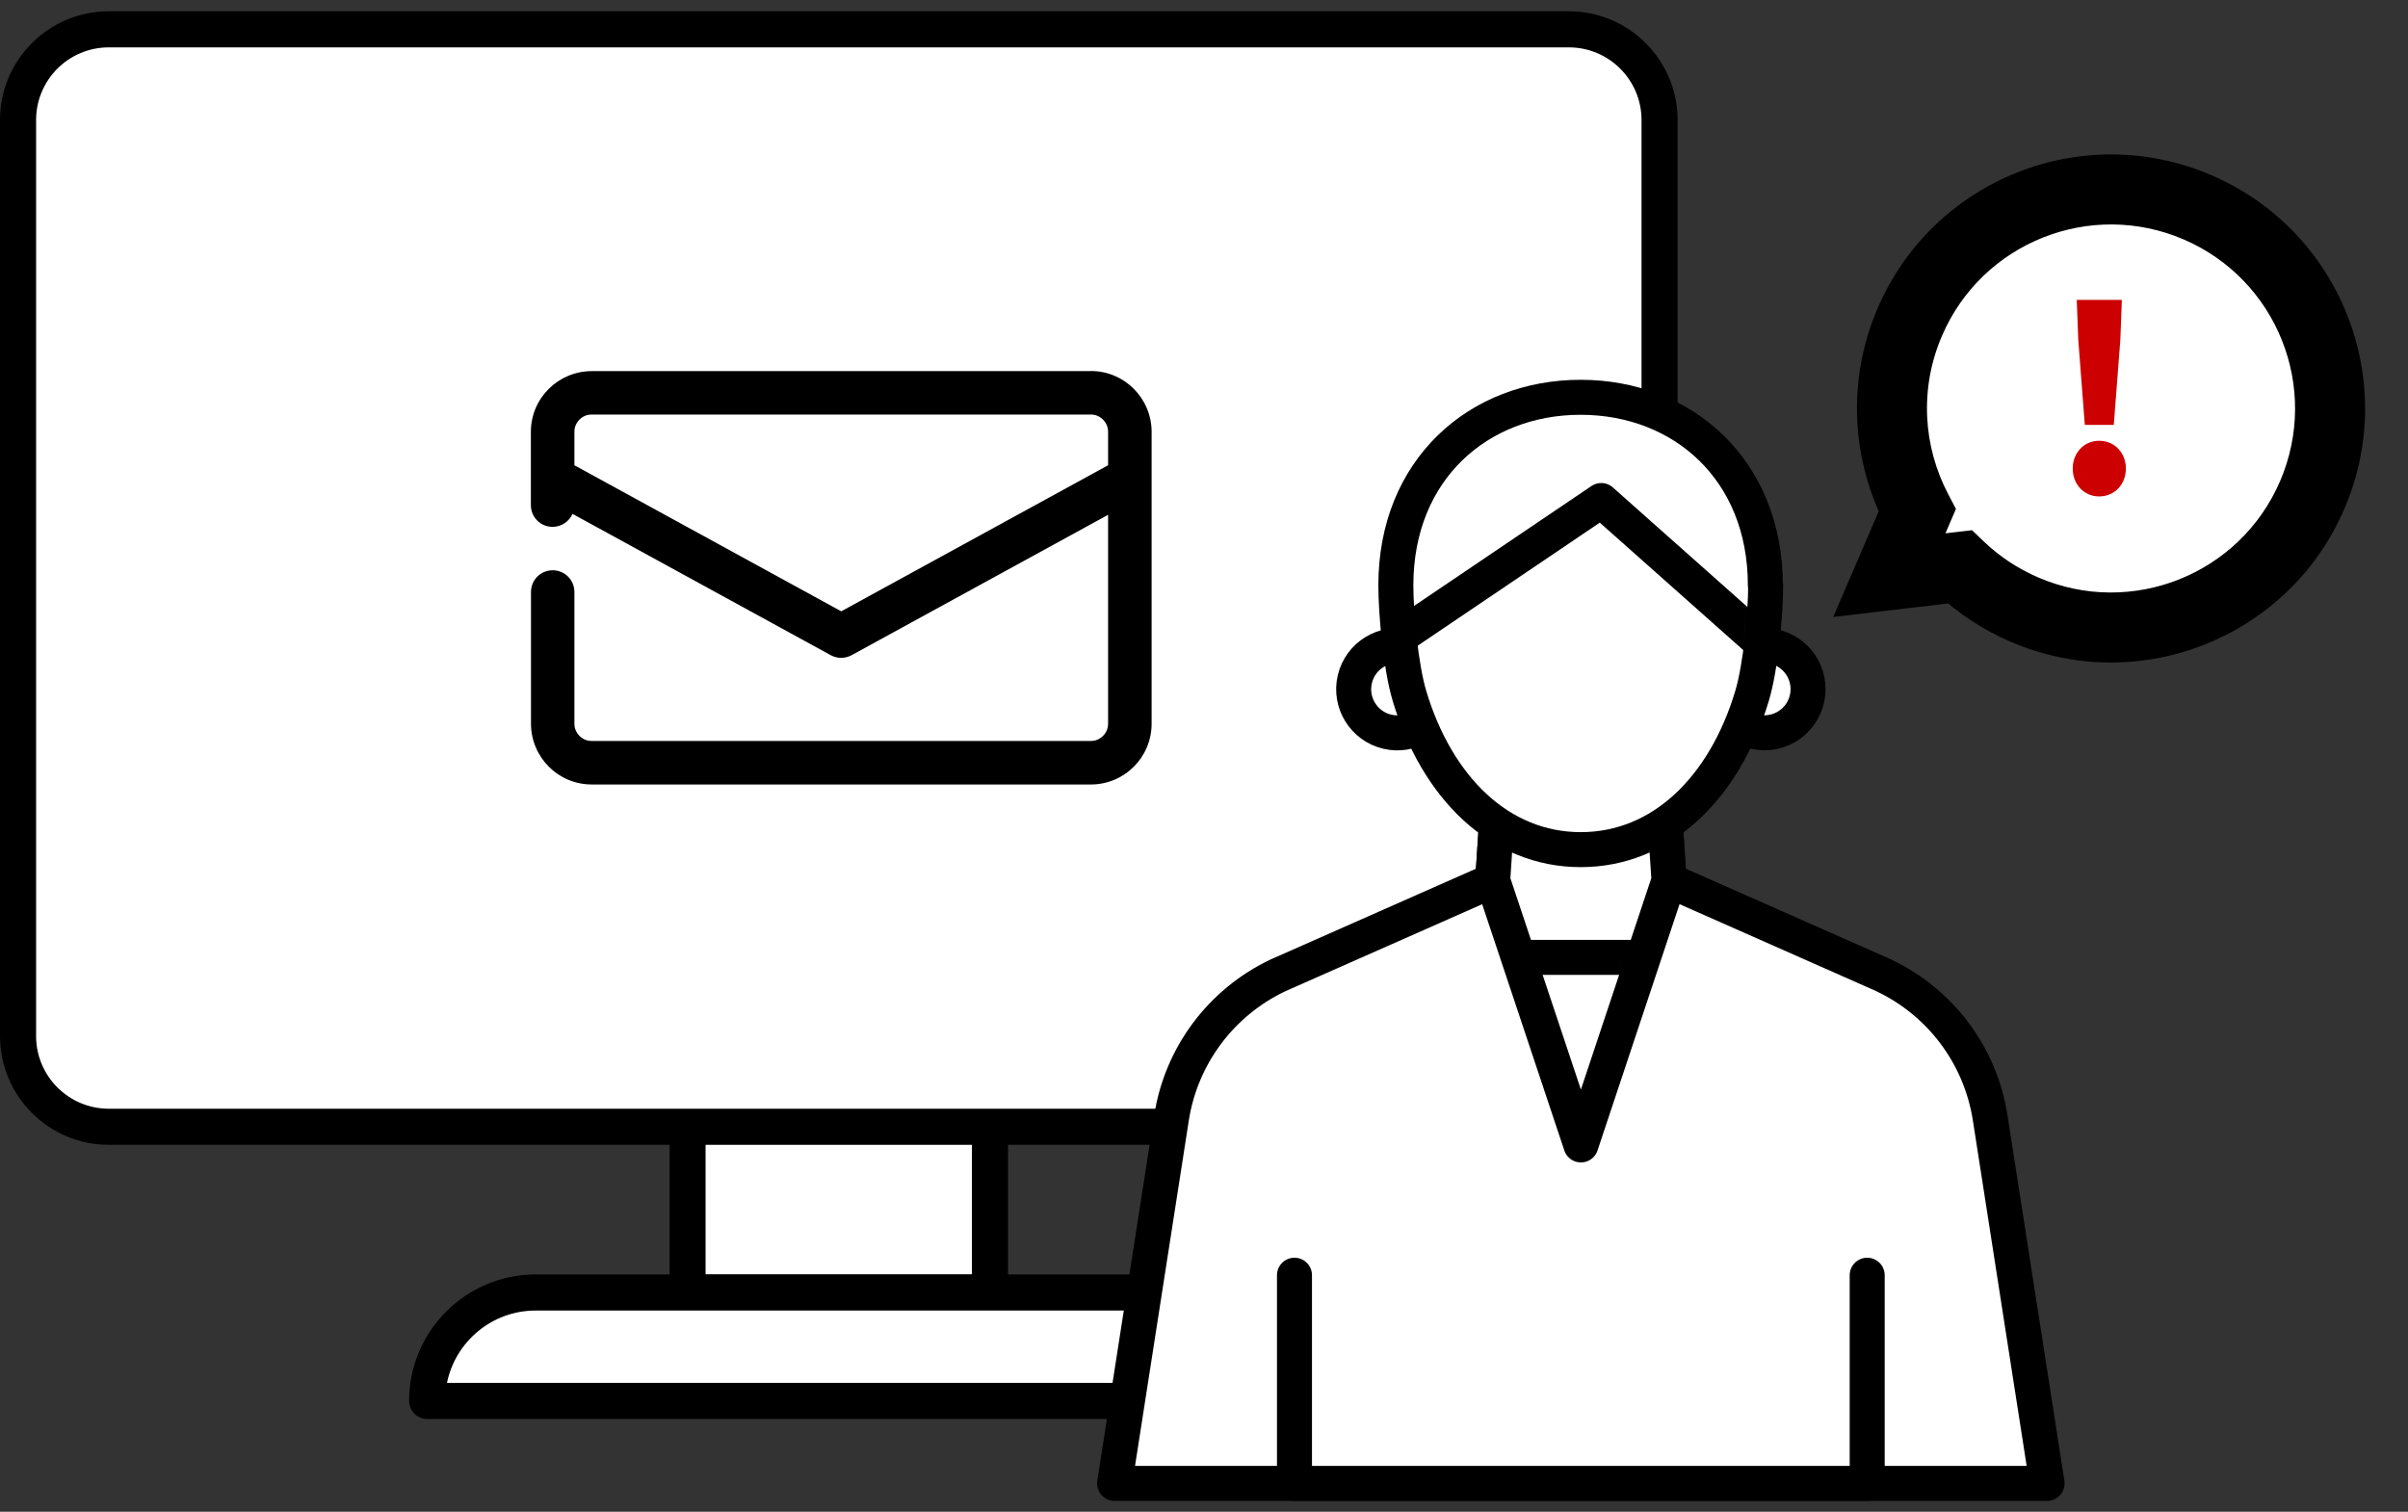
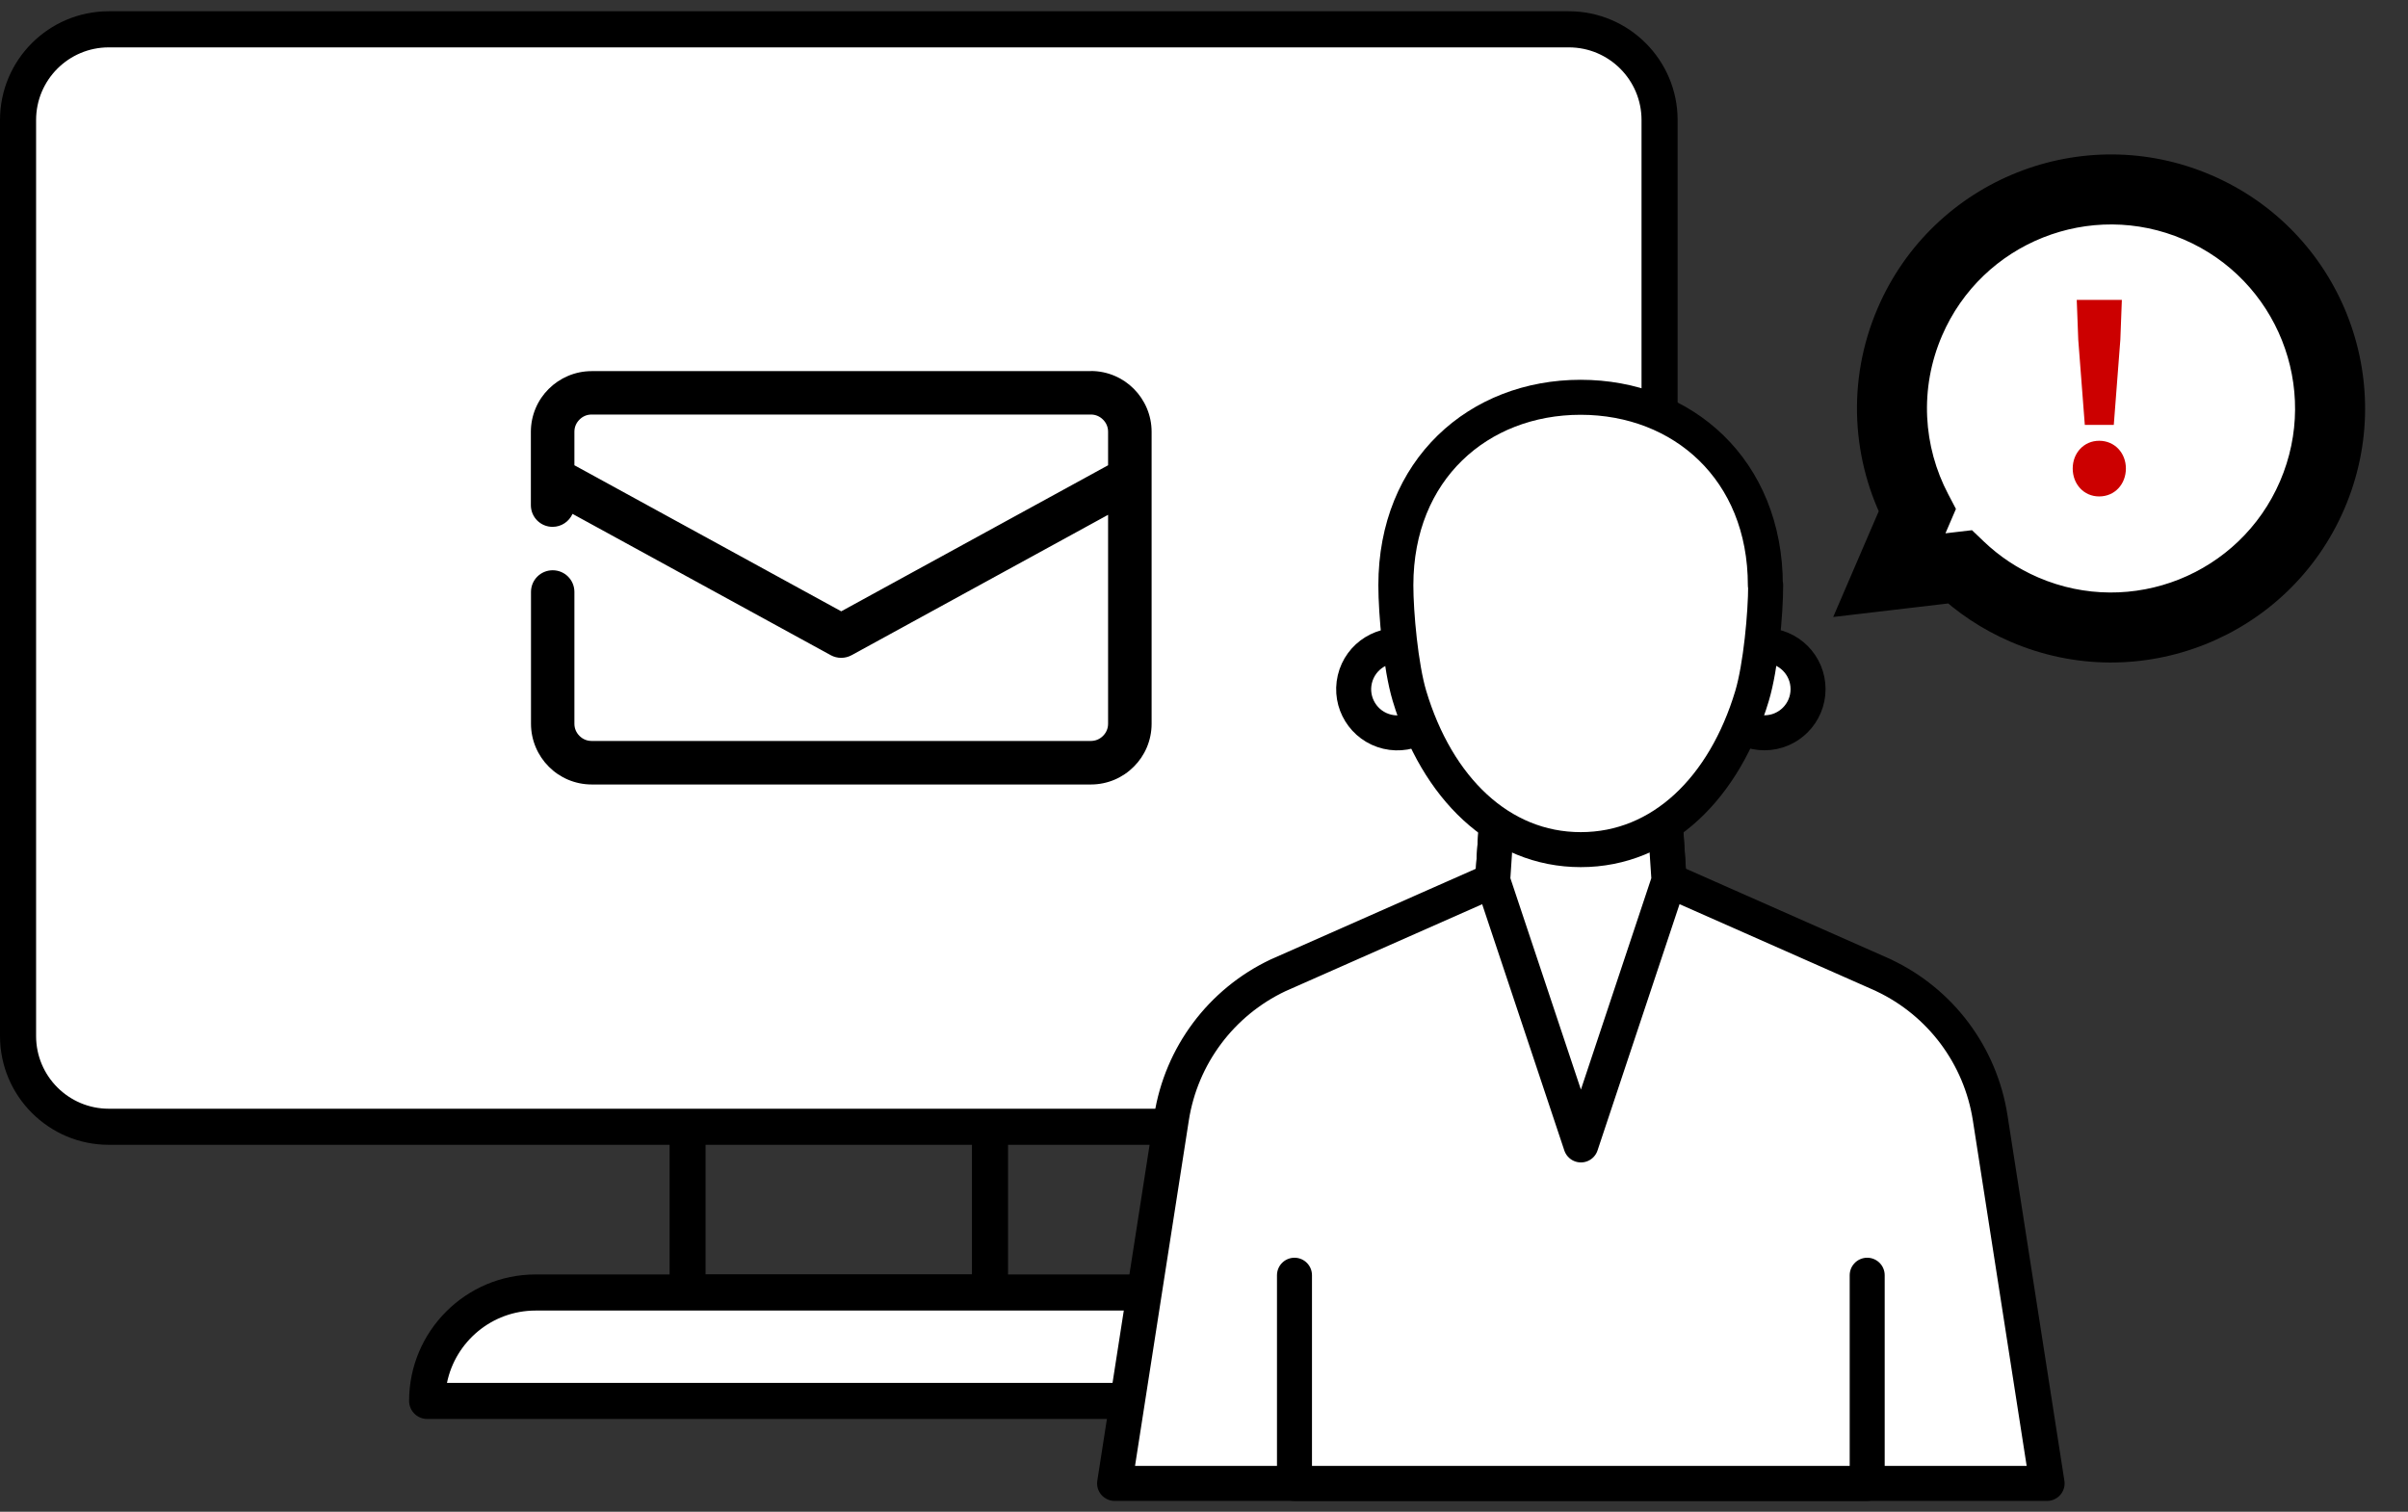
<svg xmlns="http://www.w3.org/2000/svg" width="172" height="108" viewBox="0 0 172 108" fill="none">
  <rect x="0" y="0" width="172" height="108" fill="#333333" stroke="none" />
  <g clip-path="url(#clip0_98_81)">
-     <path d="M70.713 68.165H49.108V92.344H70.713V68.165Z" fill="white" />
    <path d="M70.713 93.633H49.117C48.409 93.633 47.828 93.06 47.828 92.344V68.165C47.828 67.458 48.401 66.876 49.117 66.876H70.713C71.421 66.876 72.003 67.449 72.003 68.165V92.344C72.003 93.052 71.43 93.633 70.713 93.633ZM50.398 91.054H69.424V69.447H50.398V91.054Z" fill="black" />
    <path d="M38.255 92.344H81.567C85.839 92.344 89.31 95.816 89.31 100.089H30.512C30.512 95.816 33.983 92.344 38.255 92.344Z" fill="white" />
    <path d="M89.31 101.37H30.512C29.804 101.37 29.222 100.797 29.222 100.08C29.222 95.1 33.276 91.046 38.255 91.046H81.567C86.546 91.046 90.6 95.1 90.6 100.08C90.6 100.788 90.026 101.37 89.31 101.37ZM31.936 98.791H87.886C87.288 95.85 84.676 93.625 81.558 93.625H38.255C35.138 93.625 32.526 95.85 31.927 98.791H31.936Z" fill="black" />
    <path d="M112.053 2.094H7.769C4.19 2.094 1.289 4.996 1.289 8.575V74.014C1.289 77.593 4.19 80.495 7.769 80.495H112.053C115.632 80.495 118.533 77.593 118.533 74.014V8.575C118.533 4.996 115.632 2.094 112.053 2.094Z" fill="white" />
    <path d="M112.053 81.784H7.769C3.488 81.784 0 78.304 0 74.014V8.575C0 4.285 3.48 0.805 7.769 0.805H112.061C116.342 0.805 119.83 4.285 119.83 8.575V74.014C119.83 78.295 116.35 81.784 112.061 81.784H112.053ZM7.769 3.384C4.904 3.384 2.578 5.71 2.578 8.575V74.014C2.578 76.879 4.904 79.206 7.769 79.206H112.061C114.926 79.206 117.252 76.879 117.252 74.014V8.575C117.252 5.71 114.926 3.384 112.061 3.384H7.769Z" fill="black" />
    <path d="M77.919 26.513H42.259C41.071 26.513 39.975 27.002 39.192 27.786C38.408 28.561 37.919 29.657 37.919 30.853V36.087C37.919 36.946 38.61 37.638 39.47 37.638C40.102 37.638 40.649 37.258 40.894 36.711L59.339 46.806C59.802 47.059 60.367 47.059 60.83 46.806L79.149 36.778V51.703C79.149 52.048 79.014 52.343 78.787 52.571C78.559 52.798 78.264 52.933 77.919 52.933H42.259C41.913 52.933 41.618 52.798 41.391 52.571C41.163 52.343 41.029 52.048 41.029 51.703V42.289C41.029 41.43 40.337 40.739 39.478 40.739C38.619 40.739 37.928 41.43 37.928 42.289V51.703C37.928 52.891 38.416 53.987 39.2 54.77C39.975 55.554 41.071 56.043 42.267 56.043H77.927C79.115 56.043 80.211 55.554 80.986 54.77C81.77 53.995 82.258 52.9 82.258 51.703V30.845C82.258 29.657 81.77 28.561 80.986 27.777C80.211 26.994 79.115 26.505 77.927 26.505L77.919 26.513ZM79.149 33.238L60.089 43.672L41.029 33.238V30.845C41.029 30.499 41.163 30.204 41.391 29.977C41.618 29.749 41.913 29.614 42.259 29.614H77.919C78.264 29.614 78.559 29.749 78.787 29.977C79.014 30.204 79.149 30.499 79.149 30.845V33.238Z" fill="black" />
  </g>
  <g clip-path="url(#clip1_98_81)">
    <path d="M134.567 69.681L119.225 62.898L118.711 55.132H107.135L106.621 62.898L91.279 69.681C87.223 71.603 84.374 75.413 83.681 79.849L79.614 105.973H146.221L142.154 79.849C141.461 75.413 138.623 71.603 134.555 69.681H134.567Z" fill="white" stroke="black" stroke-width="2.5" stroke-linecap="round" stroke-linejoin="round" />
-     <path d="M119.214 62.898L112.923 81.793L106.621 62.898L107.135 55.132H118.7L119.214 62.898Z" fill="white" />
+     <path d="M119.214 62.898L112.923 81.793L106.621 62.898L107.135 55.132H118.7L119.214 62.898" fill="white" />
    <mask id="mask0_98_81" style="mask-type:luminance" maskUnits="userSpaceOnUse" x="106" y="55" width="14" height="27">
-       <path d="M119.214 62.898L112.923 81.793L106.621 62.898L107.135 55.132H118.7L119.214 62.898Z" fill="white" />
-     </mask>
+       </mask>
    <g mask="url(#mask0_98_81)">
      <path d="M120.141 68.396H105.705V90.754H120.141V68.396Z" fill="white" stroke="black" stroke-width="2.5" stroke-linecap="round" stroke-linejoin="round" />
    </g>
    <path d="M119.214 62.898L112.923 81.793L106.621 62.898L107.135 55.132H118.7L119.214 62.898Z" stroke="black" stroke-width="2.5" stroke-linecap="round" stroke-linejoin="round" />
    <path d="M133.371 91.101V105.973H92.463V91.101" fill="white" />
    <path d="M133.371 91.101V105.973H92.463V91.101" stroke="black" stroke-width="2.5" stroke-linecap="round" stroke-linejoin="round" />
    <path d="M102.843 49.955C103.238 48.279 102.2 46.6 100.524 46.204C98.849 45.809 97.17 46.847 96.774 48.522C96.379 50.198 97.416 51.877 99.092 52.273C100.768 52.668 102.447 51.63 102.843 49.955Z" fill="white" stroke="black" stroke-width="2.5" stroke-linecap="round" stroke-linejoin="round" />
    <path d="M126.03 52.35C127.751 52.35 129.147 50.954 129.147 49.232C129.147 47.511 127.751 46.115 126.03 46.115C124.308 46.115 122.912 47.511 122.912 49.232C122.912 50.954 124.308 52.35 126.03 52.35Z" fill="white" stroke="black" stroke-width="2.5" stroke-linecap="round" stroke-linejoin="round" />
    <path d="M126.119 41.813C126.119 43.813 125.773 47.623 125.147 49.713C123.18 56.272 118.7 60.697 112.912 60.697C107.124 60.697 102.643 56.272 100.676 49.713C100.05 47.623 99.704 43.802 99.704 41.813C99.704 33.544 105.615 28.382 112.9 28.382C120.186 28.382 126.097 33.544 126.097 41.813H126.119Z" fill="white" />
    <mask id="mask1_98_81" style="mask-type:luminance" maskUnits="userSpaceOnUse" x="99" y="28" width="28" height="33">
-       <path d="M126.119 41.813C126.119 43.813 125.773 47.623 125.147 49.713C123.18 56.272 118.7 60.697 112.912 60.697C107.124 60.697 102.643 56.272 100.676 49.713C100.05 47.623 99.704 43.802 99.704 41.813C99.704 33.544 105.615 28.382 112.9 28.382C120.186 28.382 126.097 33.544 126.097 41.813H126.119Z" fill="white" />
-     </mask>
+       </mask>
    <g mask="url(#mask1_98_81)">
      <path d="M94.754 49.02L114.375 35.757L125.706 45.824L134.131 37.399L125.706 20.471L105.28 14.493L87.614 33.656L94.754 49.02Z" fill="white" stroke="black" stroke-width="2.5" stroke-linecap="round" stroke-linejoin="round" />
    </g>
    <path d="M126.119 41.813C126.119 43.813 125.773 47.623 125.147 49.713C123.18 56.272 118.7 60.697 112.912 60.697C107.124 60.697 102.643 56.272 100.676 49.713C100.05 47.623 99.704 43.802 99.704 41.813C99.704 33.544 105.615 28.382 112.9 28.382C120.186 28.382 126.097 33.544 126.097 41.813H126.119Z" stroke="black" stroke-width="2.5" stroke-linecap="round" stroke-linejoin="round" />
  </g>
  <mask id="path-21-outside-1_98_81" maskUnits="userSpaceOnUse" x="124.823" y="4.685" width="50.197" height="52.29" fill="black">
    <rect fill="white" x="124.823" y="4.685" width="50.197" height="52.29" />
-     <path fill-rule="evenodd" clip-rule="evenodd" d="M144.601 43.549C152.537 46.966 161.739 43.303 165.156 35.367C168.572 27.432 164.909 18.229 156.974 14.813C149.038 11.396 139.836 15.059 136.419 22.995C134.477 27.507 134.823 32.429 136.942 36.464L134.951 41.088L139.98 40.497C141.29 41.748 142.84 42.791 144.601 43.549Z" />
  </mask>
  <path fill-rule="evenodd" clip-rule="evenodd" d="M144.601 43.549C152.537 46.966 161.739 43.303 165.156 35.367C168.572 27.432 164.909 18.229 156.974 14.813C149.038 11.396 139.836 15.059 136.419 22.995C134.477 27.507 134.823 32.429 136.942 36.464L134.951 41.088L139.98 40.497C141.29 41.748 142.84 42.791 144.601 43.549Z" fill="white" />
  <path d="M136.942 36.464L139.239 37.453L139.71 36.357L139.156 35.301L136.942 36.464ZM134.951 41.088L132.655 40.1L130.943 44.077L135.243 43.571L134.951 41.088ZM139.98 40.497L141.707 38.689L140.857 37.877L139.688 38.014L139.98 40.497ZM162.86 34.379C159.989 41.046 152.257 44.124 145.59 41.253L143.613 45.846C152.816 49.808 163.49 45.559 167.452 36.356L162.86 34.379ZM155.985 17.109C162.652 19.98 165.73 27.711 162.86 34.379L167.452 36.356C171.415 27.152 167.166 16.479 157.962 12.517L155.985 17.109ZM138.716 23.983C141.586 17.316 149.318 14.238 155.985 17.109L157.962 12.517C148.759 8.554 138.086 12.803 134.123 22.006L138.716 23.983ZM139.156 35.301C137.372 31.906 137.084 27.774 138.716 23.983L134.123 22.006C131.87 27.241 132.274 32.953 134.729 37.627L139.156 35.301ZM137.248 42.077L139.239 37.453L134.646 35.475L132.655 40.1L137.248 42.077ZM139.688 38.014L134.66 38.605L135.243 43.571L140.272 42.98L139.688 38.014ZM145.59 41.253C144.106 40.614 142.805 39.738 141.707 38.689L138.253 42.305C139.775 43.758 141.575 44.968 143.613 45.846L145.59 41.253Z" fill="black" mask="url(#path-21-outside-1_98_81)" />
  <path d="M148.915 30.354L148.447 24.27L148.339 21.425H151.561L151.453 24.27L150.985 30.354H148.915ZM149.941 35.465C148.843 35.465 148.051 34.584 148.051 33.468C148.051 32.37 148.843 31.488 149.941 31.488C151.057 31.488 151.849 32.37 151.849 33.468C151.849 34.584 151.057 35.465 149.941 35.465Z" fill="#CC0000" />
  <defs>
    <clipPath id="clip0_98_81">
      <rect width="119.822" height="100.565" fill="white" transform="translate(0 0.805)" />
    </clipPath>
    <clipPath id="clip1_98_81">
      <rect width="69.401" height="94.274" fill="white" transform="translate(78.217 13.096)" />
    </clipPath>
  </defs>
</svg>